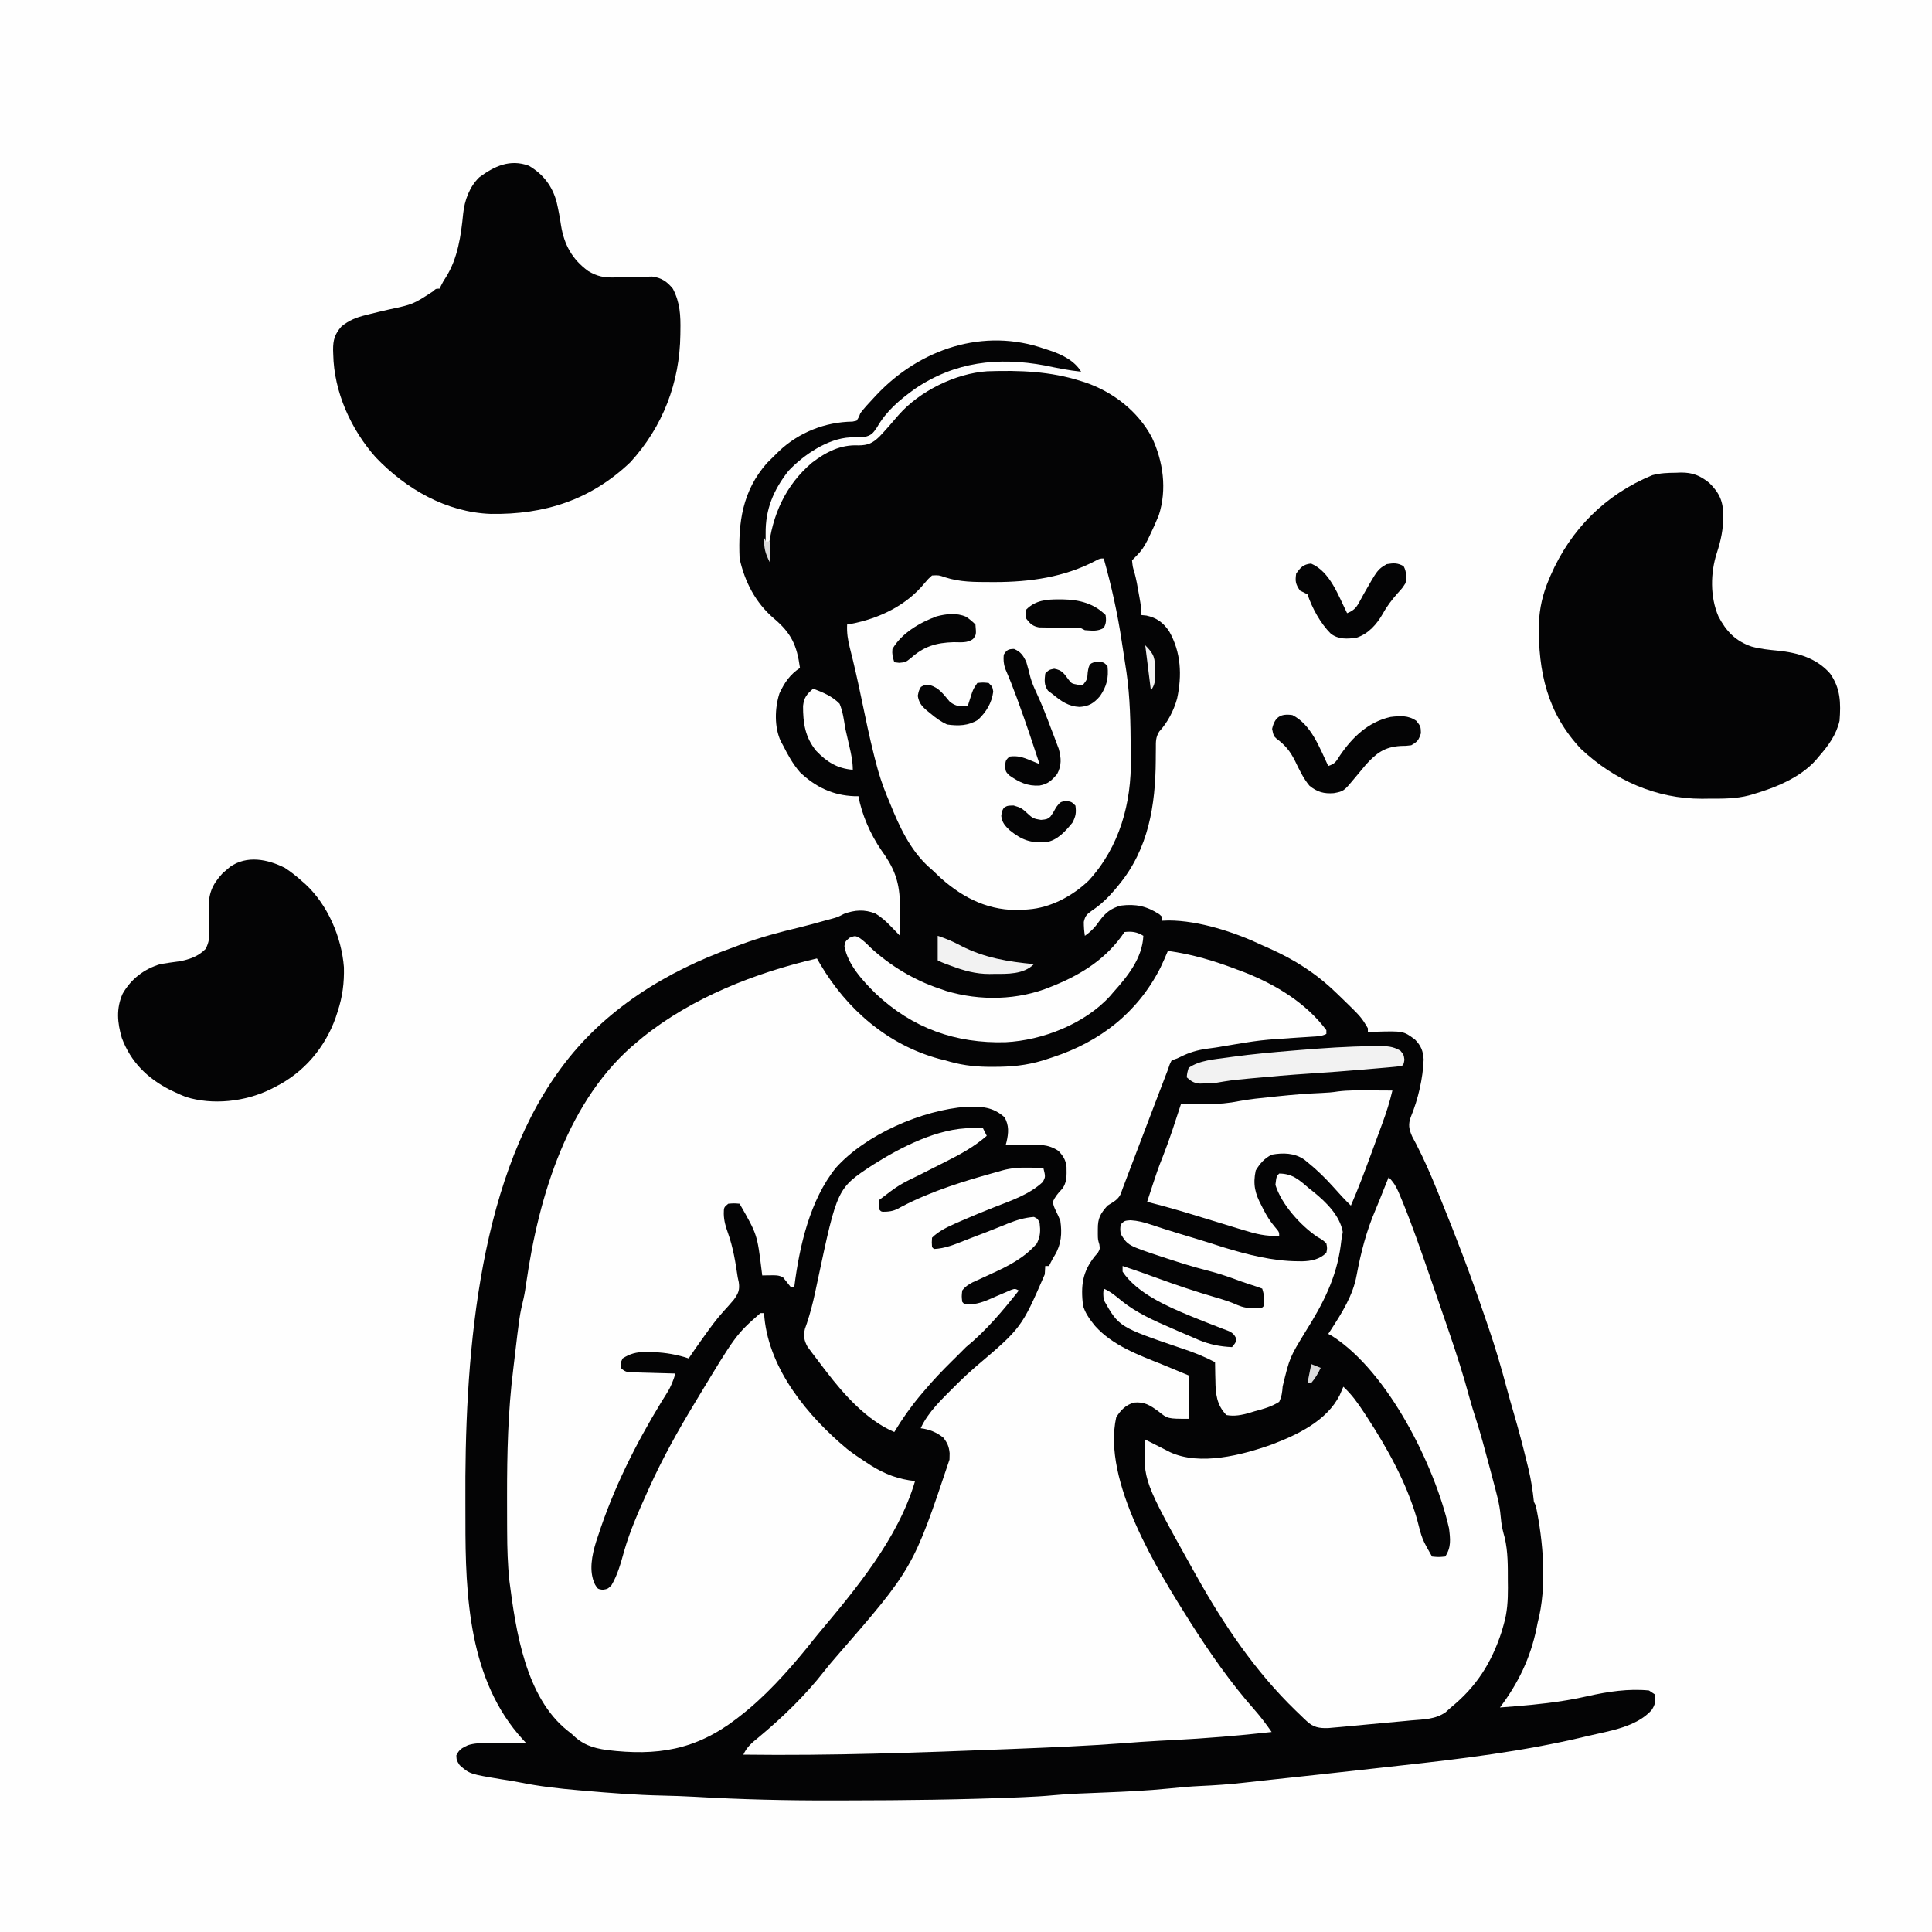
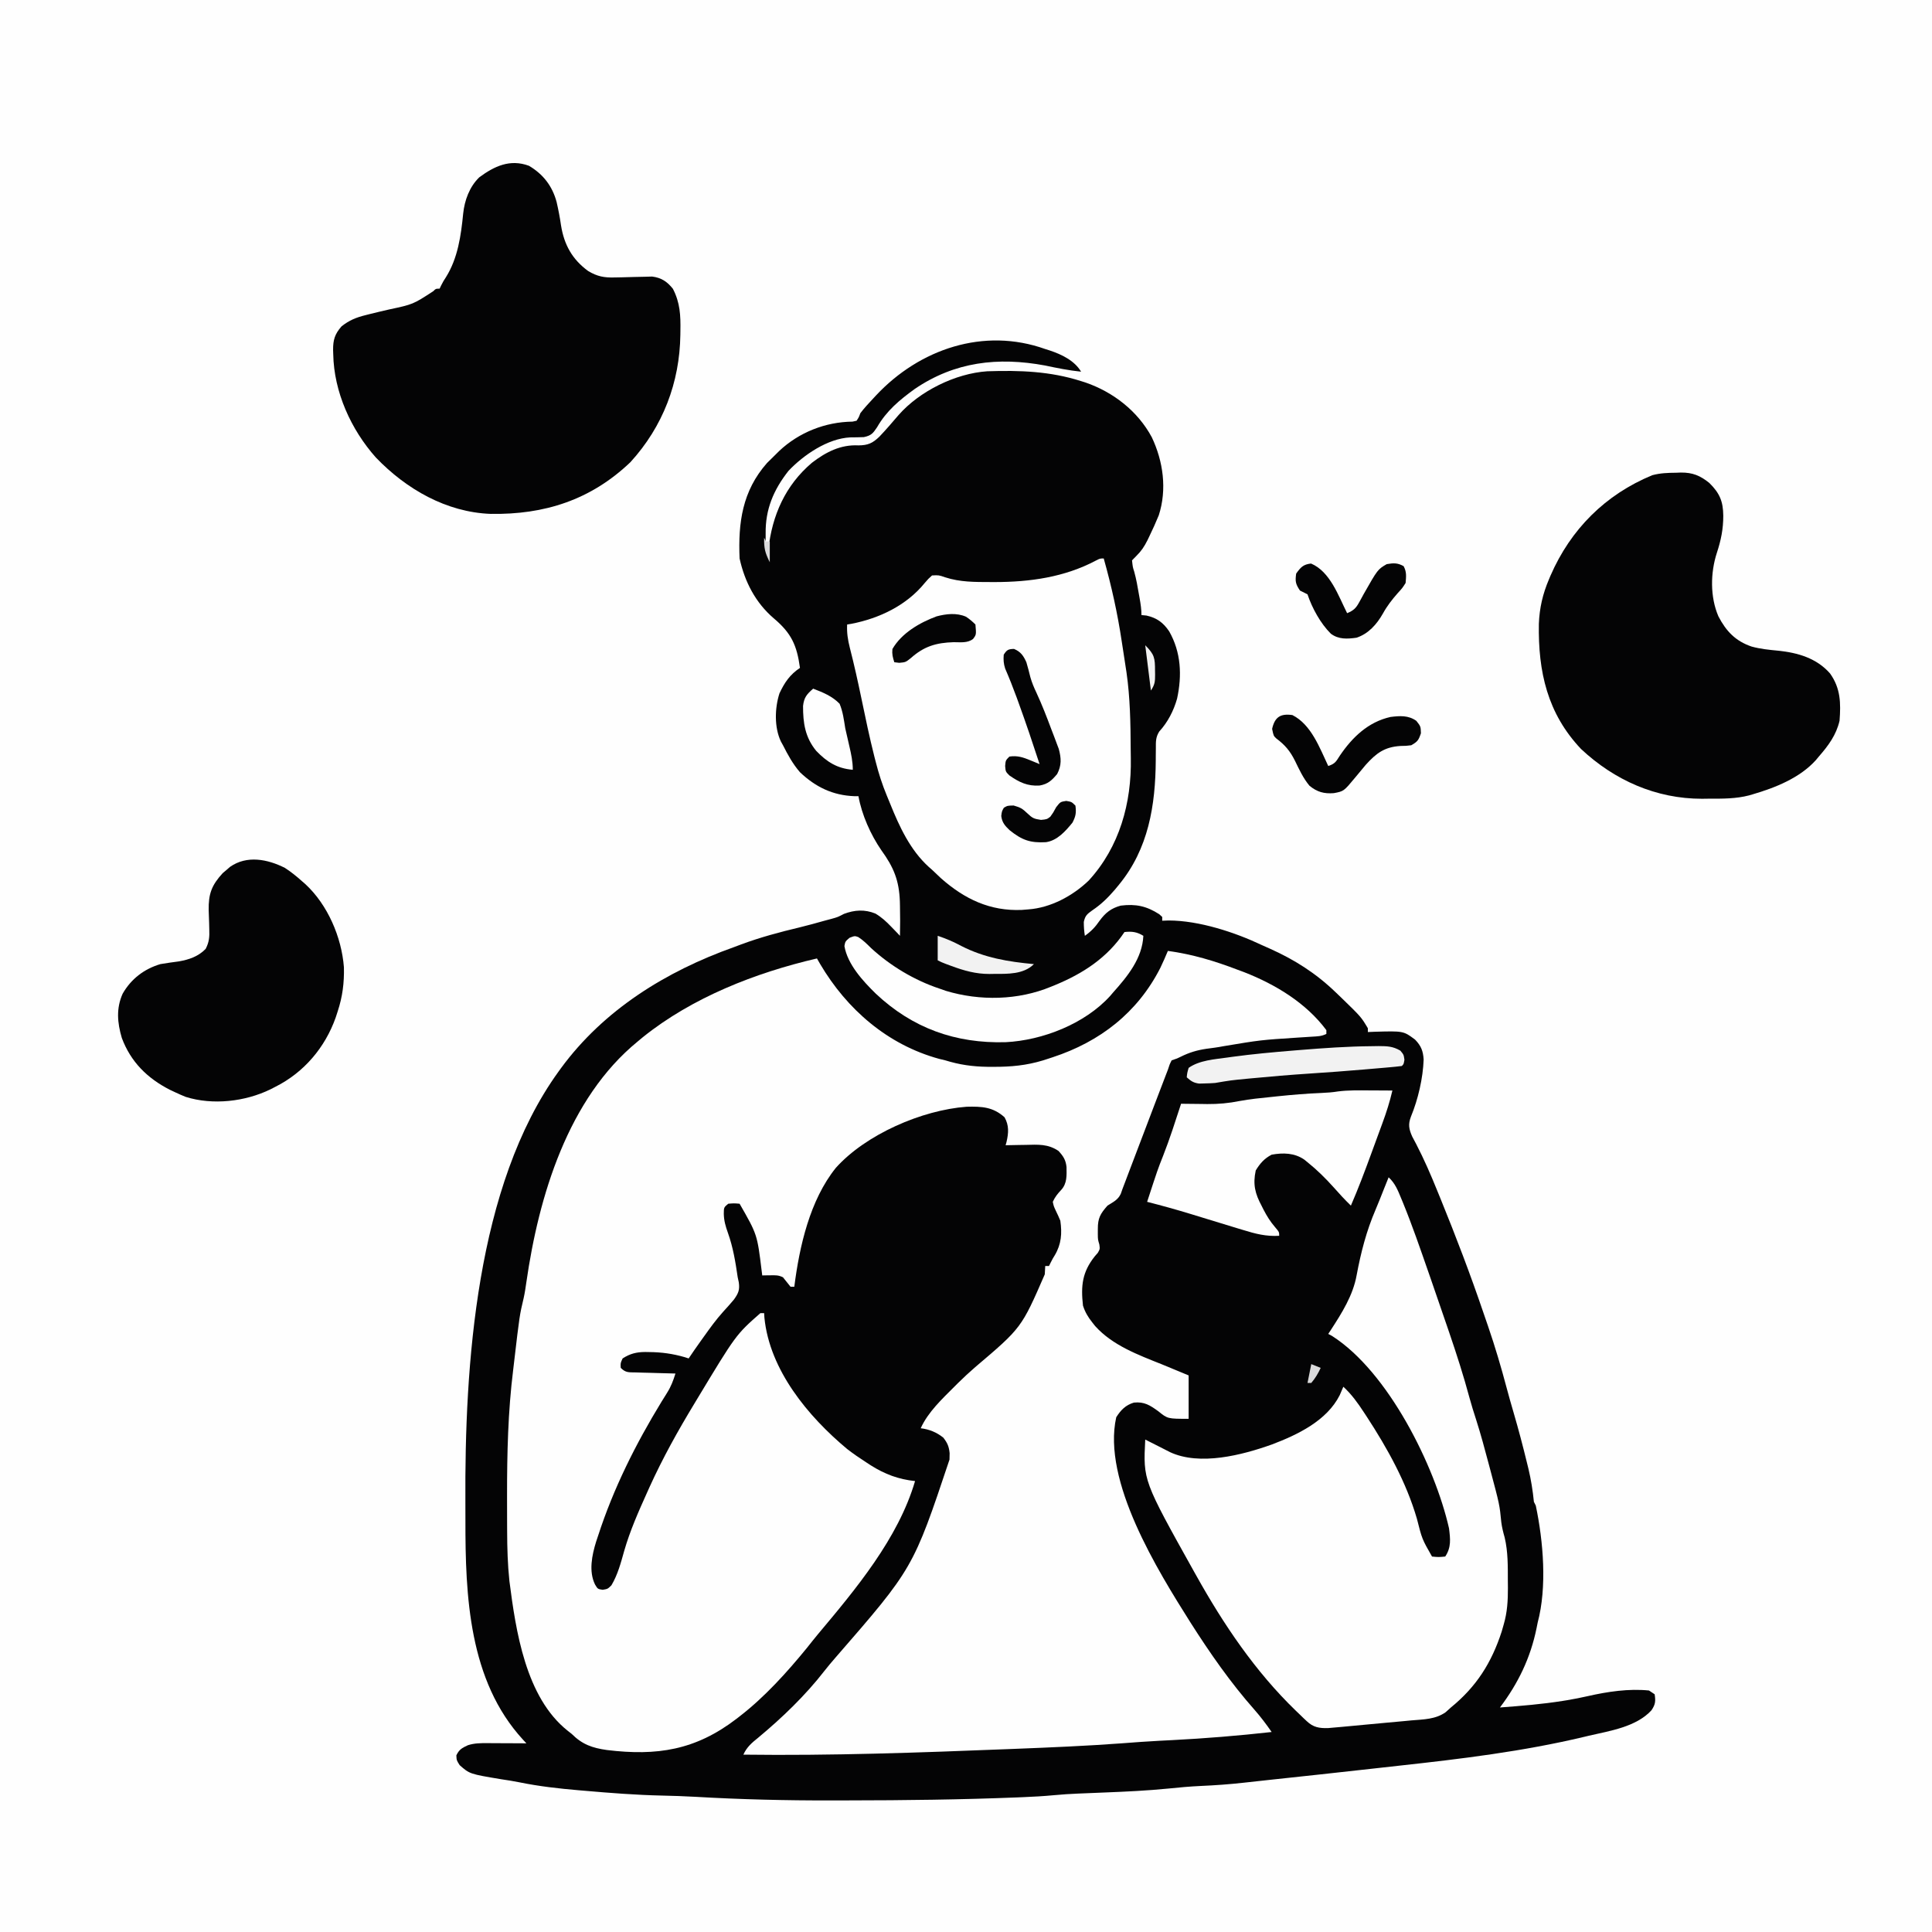
<svg xmlns="http://www.w3.org/2000/svg" version="1.1" width="1024" height="1024">
  <rect width="100%" height="100%" fill="#808080" stroke="none" />
  <path d="M0 0 C337.92 0 675.84 0 1024 0 C1024 337.92 1024 675.84 1024 1024 C686.08 1024 348.16 1024 0 1024 C0 686.08 0 348.16 0 0 Z " fill="#FEFEFE" transform="translate(0,0)" />
  <path d="M0 0 C1.189 0.375 1.189 0.375 2.402 0.758 C8.695 2.859 15.514 6.117 19 12 C12.527 11.339 6.242 10.068 -0.121 8.719 C-25.06 4.098 -47.971 6.723 -69.184 21.168 C-77.245 27.015 -84.155 32.756 -89.125 41.438 C-91.317 44.723 -92.219 45.83 -96.129 46.68 C-98.543 46.77 -100.959 46.817 -103.375 46.824 C-115.295 47.402 -128.05 56.083 -136.082 64.562 C-144.007 74.635 -148.375 84.948 -148.188 97.812 C-148.187 98.67 -148.186 99.528 -148.186 100.412 C-148.294 104.857 -148.294 104.857 -147 109 C-146.87 107.602 -146.87 107.602 -146.738 106.176 C-144.751 88.143 -137.774 72.247 -123.663 60.277 C-116.249 54.585 -108.447 50.578 -99 51.062 C-93.921 51.028 -91.5 49.886 -87.922 46.461 C-84.395 42.759 -81.071 38.885 -77.752 34.996 C-66.618 22.314 -47.585 12.894 -30.69 11.782 C-13.54 11.221 2.6 11.746 19 17 C20.129 17.356 20.129 17.356 21.281 17.719 C36.053 22.804 49.015 32.874 56.469 46.73 C62.544 59.535 64.609 74.373 60.18 88.105 C58.622 91.928 56.925 95.661 55.125 99.375 C54.798 100.054 54.47 100.733 54.133 101.432 C52.416 104.808 50.958 107.041 48.211 109.742 C47.481 110.487 46.752 111.232 46 112 C46.375 115.542 46.375 115.542 47.18 118.055 C48.266 121.954 48.937 125.889 49.625 129.875 C49.76 130.625 49.894 131.375 50.033 132.147 C50.561 135.139 51 137.956 51 141 C51.866 141.082 52.733 141.165 53.625 141.25 C59.136 142.475 62.561 144.991 65.688 149.625 C72 160.723 72.551 172.935 69.875 185.312 C68.057 191.727 64.956 197.773 60.429 202.715 C58.487 205.821 58.631 208.074 58.629 211.723 C58.615 213.07 58.601 214.418 58.586 215.765 C58.583 216.467 58.58 217.169 58.577 217.892 C58.418 241.855 54.748 264.908 39 284 C37.95 285.274 37.95 285.274 36.879 286.574 C33.179 290.864 29.648 294.343 24.938 297.5 C22.181 299.495 21.151 300.287 20.438 303.652 C20.438 306.167 20.596 308.52 21 311 C24.308 308.665 26.557 306.312 28.812 303 C31.918 298.775 34.905 296.392 40 295 C48.014 293.995 53.67 295.224 60.438 299.562 C61.211 300.274 61.211 300.274 62 301 C62 301.66 62 302.32 62 303 C63.671 302.938 63.671 302.938 65.375 302.875 C81.531 302.894 100.573 309.131 115 316 C116.356 316.605 117.713 317.208 119.07 317.809 C132.291 323.738 143.523 330.898 154 341 C154.942 341.902 155.885 342.805 156.855 343.734 C167.444 354.014 167.444 354.014 171 360 C171 360.66 171 361.32 171 362 C172.134 361.954 173.269 361.907 174.438 361.859 C189.842 361.412 189.842 361.412 196 366 C199.218 369.299 200.285 372.06 200.562 376.562 C200.221 386.451 197.614 397.668 193.836 406.82 C192.267 410.91 192.738 413.407 194.51 417.419 C195.19 418.717 195.879 420.011 196.574 421.301 C200.791 429.426 204.376 437.709 207.812 446.188 C208.417 447.667 209.021 449.146 209.625 450.625 C217.68 470.413 225.309 490.377 232.185 510.606 C233.038 513.113 233.904 515.615 234.77 518.117 C238.44 528.827 241.632 539.601 244.535 550.543 C245.71 554.964 246.963 559.356 248.249 563.745 C250.819 572.53 253.151 581.356 255.312 590.25 C255.567 591.286 255.822 592.321 256.084 593.388 C257.488 599.27 258.39 604.987 259 611 C259.33 611.66 259.66 612.32 260 613 C264 631.971 266.022 656.176 261 675 C260.805 675.975 260.611 676.949 260.41 677.953 C257.195 693.708 250.672 707.219 241 720 C252.169 719.161 263.309 718.27 274.375 716.5 C275.115 716.382 275.856 716.263 276.618 716.141 C280.302 715.526 283.944 714.805 287.586 713.977 C298.049 711.605 309.268 709.908 320 711 C320.99 711.66 321.98 712.32 323 713 C323.573 716.684 323.404 718.407 321.289 721.512 C313.156 730.352 299.238 732.39 288 735 C286.75 735.299 286.75 735.299 285.476 735.604 C253.199 743.293 220.299 747.272 187.367 750.873 C182.572 751.399 177.778 751.938 172.984 752.475 C154.854 754.501 136.719 756.477 118.578 758.403 C114.104 758.879 109.632 759.372 105.161 759.877 C97.577 760.723 90.021 761.264 82.398 761.598 C76.677 761.865 71.008 762.37 65.312 762.965 C54.014 764.09 42.718 764.616 31.375 765.062 C28.491 765.179 25.606 765.298 22.722 765.419 C20.954 765.494 19.185 765.565 17.416 765.633 C13.112 765.811 8.838 766.088 4.549 766.496 C-0.879 767.01 -6.299 767.312 -11.746 767.535 C-13.311 767.6 -13.311 767.6 -14.908 767.666 C-44.668 768.85 -74.41 769.22 -104.193 769.246 C-107.137 769.25 -110.08 769.257 -113.024 769.265 C-137.293 769.325 -161.434 768.744 -185.663 767.336 C-191.458 767.008 -197.248 766.818 -203.052 766.693 C-216.855 766.394 -230.563 765.321 -244.312 764.125 C-245.273 764.044 -246.233 763.962 -247.222 763.879 C-257.824 762.972 -268.228 761.801 -278.658 759.673 C-281.827 759.035 -284.989 758.525 -288.188 758.062 C-305.052 755.252 -305.052 755.252 -310.375 750.562 C-312 748 -312 748 -312.125 745.375 C-310.642 742.244 -309.11 741.446 -306 740 C-302.544 738.886 -299.32 738.885 -295.703 738.902 C-294.498 738.906 -293.293 738.909 -292.051 738.912 C-290.797 738.92 -289.542 738.929 -288.25 738.938 C-286.345 738.944 -286.345 738.944 -284.402 738.951 C-281.268 738.963 -278.134 738.979 -275 739 C-275.602 738.354 -276.204 737.707 -276.824 737.041 C-305.506 705.793 -307.38 660.939 -307.316 620.728 C-307.311 617.604 -307.318 614.482 -307.336 611.358 C-307.759 538.799 -301.703 443.49 -258 383 C-257.587 382.427 -257.173 381.855 -256.748 381.265 C-234.003 350.214 -200.94 329.783 -165 317 C-163.712 316.517 -162.424 316.032 -161.137 315.547 C-150.981 311.774 -140.712 309.035 -130.179 306.527 C-125.757 305.457 -121.38 304.23 -117 303 C-115.762 302.67 -114.525 302.34 -113.25 302 C-109.921 301.069 -109.921 301.069 -106.688 299.375 C-101 297.254 -95.709 296.907 -90.027 299.199 C-86.689 301.185 -84.313 303.391 -81.625 306.188 C-80.751 307.089 -79.877 307.99 -78.977 308.918 C-78.324 309.605 -77.672 310.292 -77 311 C-76.871 305.662 -76.873 300.338 -77 295 C-77.017 294.274 -77.034 293.548 -77.051 292.799 C-77.455 281.587 -80.353 274.627 -86.882 265.625 C-92.534 257.41 -97.247 246.841 -99 237 C-99.727 236.997 -100.454 236.995 -101.203 236.992 C-112.607 236.554 -121.694 232.171 -129.965 224.336 C-133.752 219.989 -136.415 215.128 -139 210 C-139.362 209.345 -139.724 208.69 -140.098 208.016 C-143.678 200.488 -143.378 190.277 -140.863 182.473 C-138.15 176.711 -135.312 172.541 -130 169 C-131.645 156.967 -134.556 150.573 -143.938 142.688 C-153.57 134.418 -159.297 123.326 -162 111 C-162.812 91.945 -160.542 75.266 -147.5 60.438 C-146.024 58.934 -144.526 57.453 -143 56 C-142.353 55.357 -141.706 54.714 -141.039 54.051 C-130.515 44.15 -116.553 38.638 -102.145 38.469 C-101.437 38.314 -100.729 38.159 -100 38 C-98.805 36.183 -98.805 36.183 -98 34 C-95.852 31.17 -93.419 28.6 -91 26 C-90.563 25.529 -90.127 25.059 -89.677 24.574 C-66.639 -0.026 -32.576 -11.637 0 0 Z " fill="#040405" transform="translate(554,185)" />
  <path d="M0 0 C12.99 1.767 24.772 5.326 37 10 C38.112 10.413 39.225 10.825 40.371 11.25 C56.962 17.733 73.221 27.525 84 42 C84 42.66 84 43.32 84 44 C81.378 45.311 79.208 45.282 76.277 45.465 C75.107 45.542 73.936 45.618 72.73 45.697 C71.478 45.777 70.227 45.856 68.938 45.938 C49.072 47.232 49.072 47.232 29.457 50.508 C26.465 51.107 23.463 51.477 20.438 51.875 C15.445 52.612 11.311 53.844 6.805 56.098 C5 57 5 57 2 58 C0.887 60.214 0.887 60.214 0 63 C-0.617 64.598 -0.617 64.598 -1.246 66.229 C-1.71 67.442 -2.174 68.656 -2.652 69.906 C-2.908 70.576 -3.165 71.245 -3.429 71.935 C-4.265 74.123 -5.101 76.312 -5.938 78.5 C-6.223 79.247 -6.509 79.995 -6.803 80.765 C-11.414 92.826 -16.004 104.895 -20.572 116.973 C-20.996 118.092 -21.419 119.21 -21.855 120.363 C-22.407 121.822 -22.407 121.822 -22.969 123.31 C-23.31 124.198 -23.65 125.085 -24 126 C-24.315 126.9 -24.63 127.8 -24.954 128.727 C-26.468 132.017 -28.991 133.075 -32 135 C-35.793 139.306 -37.14 141.612 -37.125 147.312 C-37.129 148.73 -37.129 148.73 -37.133 150.176 C-37.097 152.993 -37.097 152.993 -36.32 155.613 C-36 158 -36 158 -37.109 159.992 C-37.651 160.614 -38.192 161.235 -38.75 161.875 C-45.367 170.2 -46.188 177.384 -45 188 C-43.868 191.513 -42.297 194.127 -40 197 C-39.527 197.599 -39.054 198.199 -38.566 198.816 C-29.343 209.098 -15.731 214.102 -3.224 219.107 C-0.073 220.372 3.057 221.686 6.188 223 C8.57 223.99 8.57 223.99 11 225 C11 232.59 11 240.18 11 248 C-0.125 248 -0.125 248 -5.062 244 C-9.489 240.801 -12.492 238.844 -18.027 239.406 C-22.386 240.718 -24.955 243.338 -27.375 247.188 C-34.893 281.017 -5.449 328.334 12 356 C22.295 372.168 33.198 387.848 45.905 402.222 C49.215 405.981 52.141 409.885 55 414 C37.423 415.962 19.894 417.397 2.233 418.3 C0.705 418.378 -0.823 418.457 -2.352 418.535 C-3.097 418.573 -3.842 418.611 -4.61 418.651 C-11.248 418.998 -17.872 419.488 -24.5 420 C-43.284 421.39 -62.093 422.176 -80.911 422.918 C-82.359 422.975 -83.807 423.032 -85.255 423.089 C-131.845 424.938 -178.366 426.605 -225 426 C-223.164 421.947 -220.534 419.744 -217.125 417 C-204.418 406.43 -192.122 394.606 -181.973 381.531 C-180.131 379.168 -178.205 376.9 -176.24 374.639 C-135.019 327.242 -135.019 327.242 -115.75 269.625 C-115.724 268.504 -115.698 267.382 -115.672 266.227 C-116.037 262.636 -116.827 260.853 -119 258 C-122.532 255.154 -126.497 253.546 -131 253 C-127.098 244.359 -119.56 237.382 -112.938 230.75 C-112.373 230.184 -111.808 229.619 -111.226 229.036 C-108.263 226.112 -105.234 223.305 -102.086 220.582 C-77.594 199.802 -77.594 199.802 -65.25 171.438 C-65.151 169.959 -65.062 168.48 -65 167 C-64.34 167 -63.68 167 -63 167 C-62.714 166.412 -62.428 165.824 -62.133 165.219 C-61 163 -61 163 -59.93 161.281 C-56.446 155.398 -56.045 149.717 -57 143 C-57.732 141.224 -58.522 139.471 -59.375 137.75 C-60.504 135.324 -60.504 135.324 -61 133 C-59.845 130.441 -58.471 128.73 -56.551 126.691 C-53.351 123.201 -53.664 118.989 -53.723 114.508 C-54.138 110.753 -55.456 108.745 -58 106 C-63.57 102.233 -68.913 102.65 -75.375 102.812 C-76.397 102.826 -77.419 102.84 -78.473 102.854 C-80.982 102.889 -83.491 102.938 -86 103 C-85.762 102.132 -85.762 102.132 -85.52 101.246 C-84.398 96.398 -84.156 92.519 -86.562 88.188 C-92.735 82.648 -98.634 82.399 -106.727 82.598 C-130.337 84.354 -160.107 97.247 -176 115 C-189.752 132.117 -195.285 156.57 -198 178 C-198.66 178 -199.32 178 -200 178 C-201.354 176.35 -202.687 174.683 -204 173 C-206.405 171.797 -207.95 171.899 -210.625 171.938 C-211.442 171.947 -212.26 171.956 -213.102 171.965 C-213.728 171.976 -214.355 171.988 -215 172 C-215.11 171.117 -215.219 170.234 -215.332 169.324 C-217.658 150.302 -217.658 150.302 -227 134 C-229.958 133.75 -229.958 133.75 -233 134 C-235.348 135.932 -235.348 135.932 -235.375 139.375 C-235.29 143.038 -234.422 145.999 -233.188 149.438 C-230.437 157.152 -229.178 164.925 -228 173 C-227.812 173.868 -227.624 174.735 -227.43 175.629 C-226.852 179.647 -227.619 181.469 -230.004 184.793 C-231.838 187.001 -233.76 189.119 -235.695 191.238 C-239.5 195.45 -242.773 200.006 -246.062 204.625 C-246.902 205.799 -246.902 205.799 -247.759 206.996 C-249.88 209.973 -251.972 212.958 -254 216 C-254.669 215.783 -255.338 215.567 -256.027 215.344 C-262.36 213.508 -268.313 212.676 -274.875 212.625 C-275.588 212.611 -276.301 212.598 -277.035 212.584 C-281.737 212.624 -285.037 213.461 -289 216 C-290.148 218.483 -290.148 218.483 -290 221 C-287.283 223.717 -285.698 223.308 -281.898 223.414 C-280.081 223.472 -280.081 223.472 -278.227 223.531 C-276.956 223.562 -275.685 223.593 -274.375 223.625 C-272.457 223.683 -272.457 223.683 -270.5 223.742 C-267.333 223.837 -264.167 223.922 -261 224 C-262.14 227.675 -263.347 230.897 -265.398 234.152 C-265.872 234.917 -266.345 235.681 -266.833 236.469 C-267.342 237.283 -267.851 238.098 -268.375 238.938 C-282.069 261.344 -293.903 284.983 -302 310 C-302.34 311.016 -302.681 312.032 -303.031 313.078 C-305.249 320.265 -307.045 328.804 -303.629 335.812 C-302.19 338.223 -302.19 338.223 -299.562 338.625 C-296.897 338.178 -296.897 338.178 -294.938 336.25 C-291.579 330.616 -289.942 324.353 -288.176 318.066 C-285.082 307.303 -280.595 297.191 -276 287 C-275.583 286.073 -275.167 285.147 -274.737 284.192 C-267.786 268.872 -259.718 254.379 -251 240 C-250.537 239.23 -250.074 238.461 -249.597 237.668 C-228.944 203.422 -228.944 203.422 -216 192 C-215.34 192 -214.68 192 -214 192 C-213.948 192.802 -213.897 193.604 -213.844 194.43 C-211.075 222.176 -190.734 246.703 -170 264 C-166.76 266.497 -163.444 268.794 -160 271 C-159.166 271.545 -158.332 272.091 -157.473 272.652 C-149.982 277.373 -142.798 280.064 -134 281 C-142.909 311.396 -165.456 338.316 -185.496 362.191 C-187.496 364.596 -189.431 367.05 -191.375 369.5 C-201.867 382.354 -213.716 395.461 -226.875 405.625 C-227.781 406.328 -227.781 406.328 -228.704 407.045 C-250.358 423.624 -270.757 426.776 -297.316 423.55 C-305.089 422.446 -310.352 420.625 -316 415 C-316.695 414.452 -317.39 413.904 -318.105 413.34 C-340.444 395.611 -345.611 360.319 -349 334 C-349.926 325.275 -350.172 316.609 -350.203 307.84 C-350.21 306.495 -350.217 305.15 -350.224 303.805 C-350.244 299.516 -350.248 295.227 -350.25 290.938 C-350.251 290.208 -350.251 289.478 -350.252 288.726 C-350.265 266.337 -349.769 244.244 -347 222 C-346.831 220.577 -346.664 219.154 -346.498 217.73 C-343.61 193.136 -343.61 193.136 -341.458 184.053 C-340.832 181.245 -340.422 178.421 -340.013 175.574 C-333.47 130.106 -317.999 78.221 -281 48 C-280.099 47.25 -279.198 46.5 -278.27 45.727 C-252.064 24.669 -218.524 11.546 -186 4 C-185.429 4.993 -184.858 5.985 -184.27 7.008 C-170.125 30.963 -148.596 49.695 -121.348 57.184 C-120.243 57.453 -119.138 57.722 -118 58 C-117.148 58.246 -116.296 58.493 -115.418 58.747 C-107.771 60.868 -100.669 61.509 -92.75 61.438 C-91.566 61.43 -90.381 61.422 -89.161 61.415 C-79.821 61.24 -71.827 60.066 -63 57 C-62.345 56.786 -61.691 56.571 -61.016 56.351 C-35.968 48.127 -16.075 32.705 -4 9 C-2.576 6.024 -1.262 3.05 0 0 Z " fill="#FEFEFE" transform="translate(619,504)" />
  <path d="M0 0 C3.383 3.114 4.842 6.75 6.562 10.938 C6.906 11.765 7.25 12.593 7.604 13.446 C12.51 25.465 16.735 37.743 21 50 C21.426 51.222 21.852 52.443 22.291 53.702 C25.224 62.125 28.122 70.559 31 79 C31.374 80.094 31.749 81.189 32.134 82.316 C36.042 93.764 39.728 105.208 42.867 116.891 C43.903 120.716 45.091 124.48 46.312 128.25 C48.879 136.236 51.028 144.335 53.188 152.438 C53.362 153.09 53.536 153.742 53.716 154.414 C58.814 173.521 58.814 173.521 59.719 182.809 C60.074 185.578 60.737 188.201 61.5 190.883 C63.3 198.503 63.183 206.079 63.188 213.875 C63.2 215.103 63.212 216.332 63.225 217.598 C63.235 224.355 62.906 230.507 61 237 C60.466 238.868 60.466 238.868 59.922 240.773 C54.533 257.336 46.568 269.935 33 281 C31.615 282.247 31.615 282.247 30.202 283.519 C24.821 287.315 18.53 287.296 12.148 287.836 C10.803 287.964 9.457 288.094 8.111 288.225 C5.304 288.495 2.495 288.751 -0.315 288.996 C-3.91 289.309 -7.501 289.647 -11.092 289.994 C-13.866 290.262 -16.64 290.521 -19.415 290.776 C-21.381 290.958 -23.347 291.142 -25.313 291.327 C-26.511 291.431 -27.709 291.535 -28.944 291.642 C-29.995 291.736 -31.047 291.83 -32.13 291.926 C-36.814 292.047 -39.958 291.511 -43.383 288.262 C-43.987 287.695 -44.591 287.129 -45.214 286.545 C-46.16 285.626 -46.16 285.626 -47.125 284.688 C-48.119 283.737 -48.119 283.737 -49.132 282.767 C-70.647 261.993 -87.465 237.046 -102 211 C-102.407 210.277 -102.813 209.554 -103.232 208.809 C-130.111 160.661 -130.111 160.661 -129 139 C-126.701 140.144 -124.41 141.302 -122.125 142.473 C-121.094 142.997 -120.062 143.522 -119 144.062 C-117.453 144.853 -117.453 144.853 -115.875 145.66 C-100.018 153.05 -77.582 147.211 -61.93 141.622 C-48.252 136.45 -32.79 129.052 -25.938 115.5 C-25.271 114.009 -24.617 112.512 -24 111 C-19.627 115.037 -16.44 119.47 -13.188 124.438 C-12.66 125.24 -12.132 126.042 -11.588 126.868 C-0.649 143.634 9.401 161.69 15 181 C17.722 191.754 17.722 191.754 23 201 C26.458 201.333 26.458 201.333 30 201 C33.252 196.122 32.722 191.711 32 186 C24.493 152.928 -0.136 103.217 -29.828 84.188 C-30.545 83.796 -31.262 83.404 -32 83 C-31.553 82.322 -31.105 81.644 -30.645 80.945 C-24.814 71.969 -18.865 62.577 -16.957 51.895 C-14.669 39.708 -11.792 28.482 -6.891 17.09 C-5.38 13.546 -3.98 9.957 -2.562 6.375 C-1.711 4.249 -0.855 2.124 0 0 Z " fill="#FEFEFE" transform="translate(736,624)" />
  <path d="M0 0 C7.527 4.44 12.383 10.735 14.645 19.129 C15.601 23.258 16.397 27.406 17 31.602 C18.642 41.858 22.969 49.643 31.398 55.789 C36.222 58.666 39.858 59.353 45.484 59.184 C46.795 59.159 48.105 59.135 49.455 59.109 C51.52 59.06 53.585 59.004 55.649 58.937 C57.656 58.876 59.664 58.842 61.672 58.809 C62.865 58.775 64.059 58.741 65.289 58.707 C70.184 59.323 73.235 61.367 76.302 65.202 C80.119 72.584 80.42 79.289 80.27 87.504 C80.262 88.162 80.255 88.821 80.248 89.499 C79.929 114.837 71.001 138.261 53.738 157.133 C32.751 177.141 8.183 184.959 -20.305 184.5 C-43.82 183.62 -65.059 171.364 -81.117 154.641 C-94.334 139.809 -103.356 119.839 -103.73 99.941 C-103.756 99.169 -103.783 98.396 -103.809 97.6 C-103.826 92.308 -102.95 89.254 -99.355 85.129 C-95.257 81.86 -91.543 80.37 -86.48 79.129 C-85.515 78.884 -85.515 78.884 -84.531 78.635 C-81.088 77.767 -77.632 76.96 -74.172 76.164 C-61.427 73.441 -61.427 73.441 -50.719 66.477 C-49.355 65.129 -49.355 65.129 -47.355 65.129 C-47.085 64.562 -46.814 63.995 -46.535 63.41 C-45.355 61.129 -45.355 61.129 -43.988 59.035 C-37.687 48.98 -36.004 36.996 -34.863 25.34 C-34.123 18.265 -31.518 11.152 -26.355 6.129 C-18.378 0.211 -10.043 -3.714 0 0 Z " fill="#040405" transform="translate(280.355,87.871)" />
  <path d="M0 0 C4.108 14.59 7.33 29.104 9.566 44.095 C9.989 46.926 10.431 49.754 10.875 52.582 C11.147 54.367 11.418 56.152 11.688 57.938 C11.807 58.704 11.926 59.471 12.05 60.26 C14.004 73.763 14.226 87.533 14.295 101.157 C14.307 102.719 14.327 104.281 14.357 105.843 C14.8 129.566 8.393 152.865 -7.938 170.688 C-16.418 178.84 -28.121 185.162 -40 186 C-41.127 186.092 -42.253 186.183 -43.414 186.277 C-60.229 186.991 -73.769 180.536 -86.25 169.5 C-87.839 168.006 -89.423 166.507 -91 165 C-91.615 164.46 -92.23 163.92 -92.863 163.363 C-102.593 154.484 -108.328 142.078 -113.17 130.06 C-113.765 128.584 -114.372 127.113 -114.989 125.645 C-117.395 119.831 -119.26 114.032 -120.812 107.938 C-121.062 106.972 -121.311 106.007 -121.568 105.012 C-124.154 94.773 -126.306 84.443 -128.449 74.104 C-130.312 65.129 -132.299 56.196 -134.578 47.316 C-135.631 43.104 -136.231 39.384 -136 35 C-135.247 34.876 -134.494 34.752 -133.719 34.625 C-118.923 31.752 -104.54 24.87 -94.938 13.062 C-92.938 10.734 -92.938 10.734 -91 9 C-87.438 8.812 -87.438 8.812 -84 10 C-76.115 12.555 -68.381 12.484 -60.188 12.5 C-59.39 12.503 -58.593 12.505 -57.771 12.508 C-39.138 12.495 -20.812 9.944 -4.125 1.102 C-2 0 -2 0 0 0 Z " fill="#FEFEFE" transform="translate(585,296)" />
  <path d="M0 0 C0.812 -0.033 1.624 -0.066 2.461 -0.1 C8.717 -0.155 12.778 1.492 17.625 5.438 C23.091 10.853 24.925 15.138 25 22.812 C25.006 29.841 23.793 35.752 21.598 42.449 C18.156 53.022 17.977 65.866 22.43 76.141 C26.522 84.003 31.465 89.212 40 92.125 C44.634 93.404 49.234 93.851 54 94.312 C64.419 95.365 74.518 98.258 81.625 106.438 C87.188 114.287 87.337 122.052 86.625 131.438 C84.891 138.992 80.659 144.693 75.625 150.438 C74.875 151.346 74.875 151.346 74.109 152.273 C65.63 161.738 52.557 166.951 40.625 170.438 C39.991 170.624 39.357 170.81 38.704 171.002 C31.669 172.832 24.669 172.769 17.438 172.75 C16.212 172.766 14.987 172.782 13.725 172.799 C-10.624 172.812 -32.663 163.011 -50.375 146.438 C-68.257 127.563 -73.167 105.417 -72.75 80.102 C-72.415 71.626 -70.686 64.218 -67.375 56.438 C-66.989 55.521 -66.989 55.521 -66.596 54.586 C-55.904 29.954 -37.433 11.509 -12.602 1.297 C-8.357 0.166 -4.376 0.031 0 0 Z " fill="#040405" transform="translate(888.375,250.562)" />
-   <path d="M0 0 C1.616 0.014 1.616 0.014 3.266 0.027 C4.085 0.039 4.905 0.051 5.75 0.062 C6.74 2.043 6.74 2.043 7.75 4.062 C1.018 9.939 -6.384 13.965 -14.325 17.916 C-17.786 19.641 -21.231 21.398 -24.676 23.156 C-25.343 23.496 -26.009 23.836 -26.696 24.186 C-38.737 30.035 -38.737 30.035 -49.25 38.062 C-49.5 40.604 -49.5 40.604 -49.25 43.062 C-48.159 44.37 -48.159 44.37 -45.492 44.277 C-41.998 44.046 -40.38 43.352 -37.375 41.625 C-21.376 33.229 -3.623 27.843 13.75 23.062 C14.422 22.865 15.094 22.668 15.787 22.465 C20.683 21.103 25.184 20.816 30.25 20.938 C30.977 20.947 31.704 20.956 32.453 20.965 C34.219 20.988 35.984 21.024 37.75 21.062 C38.906 25.758 38.906 25.758 37.5 28.5 C30.261 35.245 20.674 38.395 11.601 41.951 C5.639 44.291 -0.264 46.73 -6.125 49.312 C-7.221 49.788 -7.221 49.788 -8.338 50.273 C-12.901 52.302 -17.67 54.483 -21.25 58.062 C-21.417 60.562 -21.417 60.562 -21.25 63.062 C-20.92 63.393 -20.59 63.722 -20.25 64.062 C-14.27 63.791 -9.148 61.622 -3.629 59.414 C-1.228 58.454 1.171 57.525 3.594 56.625 C6.487 55.547 9.359 54.427 12.223 53.273 C12.977 52.972 13.732 52.67 14.51 52.359 C16.051 51.742 17.59 51.12 19.127 50.492 C23.703 48.676 27.827 47.433 32.75 47.062 C34.688 48 34.688 48 35.75 50.062 C36.269 54.588 36.247 57.004 34.312 61.125 C27.54 68.888 19.137 73.114 9.875 77.312 C7.646 78.333 5.419 79.359 3.195 80.391 C2.221 80.833 1.247 81.276 0.243 81.731 C-2.105 82.985 -3.634 83.961 -5.25 86.062 C-5.584 89.146 -5.584 89.146 -5.25 92.062 C-4.138 93.383 -4.138 93.383 -1.332 93.379 C3.885 93.306 8.352 91.052 13.062 89 C14.847 88.231 16.635 87.469 18.426 86.715 C19.209 86.374 19.992 86.034 20.798 85.683 C22.75 85.062 22.75 85.062 24.75 86.062 C16.231 96.798 7.396 107.372 -3.25 116.062 C-4.928 117.718 -6.593 119.386 -8.25 121.062 C-9.052 121.853 -9.854 122.643 -10.68 123.457 C-15.766 128.486 -20.652 133.585 -25.25 139.062 C-25.971 139.906 -26.691 140.749 -27.434 141.617 C-32.616 147.787 -37.098 154.16 -41.25 161.062 C-55.66 154.995 -67.971 141.233 -77.25 129.062 C-77.726 128.446 -78.201 127.829 -78.691 127.194 C-80.223 125.201 -81.739 123.197 -83.25 121.188 C-83.731 120.557 -84.213 119.926 -84.709 119.277 C-85.156 118.672 -85.602 118.068 -86.062 117.445 C-86.461 116.913 -86.859 116.381 -87.27 115.833 C-89.091 112.544 -89.475 110.015 -88.609 106.35 C-88.261 105.361 -87.913 104.371 -87.555 103.352 C-85.843 98.129 -84.465 92.953 -83.32 87.586 C-83.162 86.849 -83.005 86.111 -82.842 85.352 C-82.518 83.828 -82.194 82.304 -81.872 80.779 C-71.493 31.895 -71.493 31.895 -52.875 19.625 C-37.961 10.177 -17.963 -0.195 0 0 Z " fill="#FEFEFE" transform="translate(515.25,597.938)" />
  <path d="M0 0 C3.243 2.093 6.128 4.428 9 7 C9.616 7.535 10.232 8.07 10.867 8.621 C22.7 19.587 30.045 36.71 31.285 52.668 C31.478 60.9 30.561 68.184 28 76 C27.648 77.083 27.296 78.166 26.934 79.281 C21.302 95.19 10.159 108.374 -5 116 C-6.346 116.692 -6.346 116.692 -7.719 117.398 C-21.072 123.888 -38.202 125.88 -52.562 121.375 C-54.398 120.637 -56.212 119.846 -58 119 C-58.953 118.553 -59.905 118.105 -60.887 117.645 C-72.872 111.546 -81.684 102.884 -86.438 90.125 C-88.814 82.065 -89.487 74.501 -86 66.688 C-81.517 58.843 -74.637 53.579 -66 51 C-62.729 50.435 -59.454 49.994 -56.164 49.555 C-50.754 48.606 -45.868 46.927 -42 42.938 C-40.113 39.281 -39.925 36.561 -40.078 32.52 C-40.104 31.437 -40.13 30.355 -40.156 29.24 C-40.218 26.974 -40.296 24.708 -40.391 22.443 C-40.556 13.714 -38.78 9.109 -32.938 2.758 C-31.978 1.95 -31.978 1.95 -31 1.125 C-30.041 0.294 -30.041 0.294 -29.062 -0.555 C-20.145 -6.804 -9.171 -4.626 0 0 Z " fill="#040405" transform="translate(151,460)" />
-   <path d="M0 0 C7.062 0 10.818 3.536 16 8 C16.672 8.527 17.343 9.054 18.035 9.598 C24.748 15.029 32.166 22.224 33.688 30.938 C33.506 32.299 33.27 33.653 33 35 C32.814 36.499 32.814 36.499 32.625 38.027 C30.364 55.328 23.162 69.163 13.953 83.773 C5.572 97.479 5.572 97.479 1.84 112.816 C1.612 115.932 1.349 118.172 0 121 C-4.083 123.595 -8.342 124.797 -13 126 C-13.789 126.242 -14.578 126.485 -15.391 126.734 C-19.657 127.977 -23.621 128.826 -28 128 C-33.169 122.633 -33.766 116.628 -33.812 109.5 C-33.838 108.582 -33.863 107.664 -33.889 106.719 C-33.947 104.479 -33.984 102.241 -34 100 C-39.699 96.997 -45.327 94.757 -51.438 92.75 C-84.919 81.337 -84.919 81.337 -93 67 C-93.312 63.562 -93.312 63.562 -93 61 C-89.28 62.609 -86.539 64.979 -83.438 67.562 C-75.372 73.963 -66.403 77.945 -57 82 C-55.594 82.619 -55.594 82.619 -54.159 83.25 C-51.26 84.52 -48.351 85.764 -45.438 87 C-44.546 87.386 -43.655 87.772 -42.737 88.17 C-36.81 90.617 -31.406 91.725 -25 92 C-22.81 89.321 -22.81 89.321 -23.012 86.979 C-24.536 83.927 -26.672 83.534 -29.809 82.336 C-31.022 81.859 -32.236 81.381 -33.487 80.89 C-34.132 80.643 -34.778 80.396 -35.442 80.141 C-38.786 78.857 -42.105 77.514 -45.422 76.164 C-46.079 75.897 -46.736 75.629 -47.413 75.354 C-59.628 70.325 -75.451 63.324 -83 52 C-83 51.01 -83 50.02 -83 49 C-77.117 50.925 -71.296 52.974 -65.486 55.109 C-54.923 58.983 -44.329 62.561 -33.525 65.704 C-29.633 66.845 -25.877 67.985 -22.188 69.68 C-19.034 70.986 -16.999 71.354 -13.625 71.25 C-12.345 71.227 -12.345 71.227 -11.039 71.203 C-9.007 71.218 -9.007 71.218 -8 70 C-7.854 66.634 -7.928 64.216 -9 61 C-11.035 60.241 -13.081 59.506 -15.16 58.879 C-18.363 57.888 -21.482 56.729 -24.625 55.562 C-29.339 53.868 -34.02 52.418 -38.875 51.188 C-45.777 49.406 -52.541 47.289 -59.312 45.062 C-60.315 44.739 -61.317 44.415 -62.349 44.081 C-80.211 38.131 -80.211 38.131 -84 32 C-84.312 29.375 -84.312 29.375 -84 27 C-82 25 -82 25 -78.812 24.746 C-74.855 25.01 -71.756 25.804 -68 27.062 C-66.598 27.522 -65.196 27.98 -63.793 28.438 C-63.033 28.688 -62.273 28.938 -61.49 29.195 C-55.78 31.041 -50.025 32.743 -44.281 34.478 C-39.335 35.976 -34.412 37.518 -29.5 39.125 C-16.677 43.021 -3.401 46.438 10.062 46.5 C10.781 46.506 11.5 46.512 12.241 46.519 C16.987 46.403 21.522 45.478 25 42 C25.485 39.604 25.485 39.604 25 37 C22.949 35.128 22.949 35.128 20.188 33.562 C11.34 27.535 1.231 16.419 -2 6 C-1.443 1.443 -1.443 1.443 0 0 Z " fill="#FEFEFE" transform="translate(678,622)" />
  <path d="M0 0 C1.161 0.005 2.322 0.009 3.518 0.014 C6.366 0.025 9.214 0.042 12.062 0.062 C10.68 6.015 8.878 11.661 6.762 17.391 C6.284 18.696 6.284 18.696 5.797 20.028 C5.126 21.861 4.453 23.693 3.778 25.524 C2.759 28.289 1.747 31.056 0.736 33.824 C-2.623 42.993 -6.045 52.104 -9.938 61.062 C-13.185 57.92 -16.202 54.644 -19.188 51.25 C-23.477 46.468 -27.932 42.093 -32.938 38.062 C-33.779 37.378 -33.779 37.378 -34.637 36.68 C-39.835 33.08 -45.91 32.976 -51.938 34.062 C-55.821 36.085 -58.131 38.73 -60.375 42.438 C-61.957 49.818 -60.723 54.715 -57.25 61.188 C-56.74 62.203 -56.74 62.203 -56.221 63.238 C-54.479 66.604 -52.642 69.552 -50.168 72.43 C-47.938 75.062 -47.938 75.062 -47.938 77.062 C-54.836 77.462 -60.436 76.037 -67 74 C-68.043 73.686 -69.086 73.373 -70.16 73.05 C-73.423 72.065 -76.68 71.066 -79.938 70.062 C-82.984 69.13 -86.031 68.199 -89.078 67.268 C-91.009 66.678 -92.941 66.086 -94.872 65.494 C-102.514 63.159 -110.193 61.032 -117.938 59.062 C-112.344 41.935 -112.344 41.935 -109.5 34.75 C-105.917 25.663 -102.974 16.343 -99.938 7.062 C-98.979 7.078 -98.979 7.078 -98.001 7.094 C-95.042 7.136 -92.084 7.162 -89.125 7.188 C-87.618 7.213 -87.618 7.213 -86.08 7.238 C-80.121 7.277 -74.638 6.783 -68.802 5.602 C-63.37 4.579 -57.87 4.073 -52.375 3.5 C-51.151 3.37 -49.927 3.24 -48.665 3.106 C-40.961 2.31 -33.271 1.665 -25.531 1.353 C-22.561 1.232 -19.702 1.024 -16.766 0.543 C-11.176 -0.159 -5.627 -0.042 0 0 Z " fill="#FEFEFE" transform="translate(725.938,577.938)" />
  <path d="M0 0 C3.947 -0.429 6.612 -0.085 10 2 C9.459 13.894 1.632 23.488 -6 32 C-6.541 32.636 -7.083 33.271 -7.641 33.926 C-21.073 48.681 -43.45 57.409 -63.012 58.383 C-89.501 59.127 -112.34 50.998 -131.818 32.649 C-138.653 25.958 -146.78 17.147 -148.438 7.438 C-148 5 -148 5 -145.75 3.062 C-143 2 -143 2 -141.117 2.656 C-138.519 4.305 -136.561 6.269 -134.375 8.438 C-124.116 17.914 -111.266 25.612 -98 30 C-96.886 30.389 -95.772 30.779 -94.625 31.18 C-76.661 36.606 -56.364 36.2 -39 29 C-37.928 28.566 -37.928 28.566 -36.834 28.123 C-21.972 21.977 -9.083 13.625 0 0 Z " fill="#FEFEFE" transform="translate(596,494)" />
  <path d="M0 0 C10.01 5.076 14.404 17.304 19 27 C22.686 25.771 23.124 24.647 25.188 21.438 C31.815 11.711 40.168 3.656 52 1 C56.984 0.394 61.442 0.054 65.688 3.062 C68 6 68 6 68.125 9.625 C66.881 13.357 66.318 14.098 63 16 C60.266 16.336 60.266 16.336 57.25 16.375 C48.756 16.932 44.478 20.18 38.875 26.375 C37.003 28.573 35.167 30.796 33.34 33.031 C27.245 40.388 27.245 40.388 21.969 41.383 C16.748 41.794 13.072 40.773 9.031 37.438 C5.724 33.469 3.631 28.881 1.375 24.257 C-1.212 19.077 -3.851 15.905 -8.52 12.41 C-10 11 -10 11 -10.75 7.312 C-9.331 1.047 -6.327 -0.904 0 0 Z " fill="#040405" transform="translate(685,379)" />
  <path d="M0 0 C1.155 -0.018 2.31 -0.037 3.5 -0.055 C8.117 -0.02 10.982 0.019 15.027 2.363 C16.812 4.5 16.812 4.5 17.188 7.188 C16.812 9.5 16.812 9.5 15.812 10.5 C13.647 10.779 11.472 10.994 9.297 11.184 C8.623 11.243 7.949 11.303 7.254 11.365 C5.024 11.56 2.793 11.749 0.562 11.938 C-0.993 12.072 -2.549 12.207 -4.105 12.342 C-13.689 13.164 -23.276 13.874 -32.875 14.5 C-43.332 15.183 -53.758 16.055 -64.188 17.062 C-64.859 17.127 -65.531 17.191 -66.223 17.257 C-74.75 18.074 -74.75 18.074 -83.188 19.5 C-85.039 19.637 -86.894 19.719 -88.75 19.75 C-89.679 19.776 -90.609 19.802 -91.566 19.828 C-94.6 19.448 -95.936 18.513 -98.188 16.5 C-97.953 14.133 -97.953 14.133 -97.188 11.5 C-91.548 7.482 -83.45 6.953 -76.734 6.02 C-75.821 5.891 -74.908 5.763 -73.967 5.631 C-63.24 4.173 -52.476 3.196 -41.688 2.312 C-40.649 2.227 -39.61 2.141 -38.539 2.052 C-25.7 1.006 -12.884 0.104 0 0 Z " fill="#F2F2F2" transform="translate(727.188,554.5)" />
  <path d="M0 0 C10.11 4.246 14.503 17.09 19.125 26.312 C22.396 24.953 23.785 23.753 25.457 20.645 C26.061 19.556 26.061 19.556 26.677 18.445 C27.093 17.679 27.509 16.914 27.938 16.125 C35.333 3.12 35.333 3.12 40.125 0.312 C43.789 -0.298 45.798 -0.415 49.062 1.375 C50.739 4.433 50.425 6.88 50.125 10.312 C48.367 13.051 48.367 13.051 46 15.625 C42.908 19.142 40.318 22.458 38.062 26.562 C34.821 32.24 30.446 37.206 24.125 39.312 C19.21 39.991 14.61 40.284 10.5 37.188 C5.037 31.79 0.534 23.54 -1.875 16.312 C-3.2 15.629 -4.534 14.963 -5.875 14.312 C-8.22 10.794 -8.455 9.455 -7.875 5.312 C-5.462 1.976 -4.155 0.452 0 0 Z " fill="#040405" transform="translate(694.875,298.688)" />
  <path d="M0 0 C3.58 1.484 5.023 3.64 6.562 7.062 C7.354 9.696 8.023 12.345 8.683 15.014 C9.512 17.886 10.538 20.377 11.828 23.066 C14.83 29.534 17.38 36.136 19.875 42.812 C20.329 43.992 20.784 45.171 21.252 46.387 C21.681 47.533 22.109 48.679 22.551 49.859 C22.938 50.884 23.325 51.908 23.724 52.964 C25.074 57.952 25.273 61.694 22.875 66.312 C20.029 69.697 18.001 71.635 13.559 72.414 C7.187 72.835 2.72 70.661 -2.438 67.062 C-4.438 65.062 -4.438 65.062 -4.688 62.062 C-4.438 59.062 -4.438 59.062 -2.438 57.062 C1.845 56.42 4.878 57.472 8.781 59.086 C9.678 59.454 10.574 59.822 11.498 60.201 C12.52 60.627 12.52 60.627 13.562 61.062 C9.986 50.111 6.312 39.202 2.375 28.375 C1.895 27.051 1.895 27.051 1.404 25.701 C-0.49 20.526 -2.505 15.432 -4.697 10.376 C-5.525 7.788 -5.652 5.764 -5.438 3.062 C-3.808 0.49 -3.057 0.078 0 0 Z " fill="#040405" transform="translate(537.438,343.938)" />
  <path d="M0 0 C5.229 2.023 10.024 3.931 14 8 C15.751 12.202 16.285 16.523 17 21 C17.691 24.196 18.443 27.378 19.188 30.562 C20.164 34.771 21 38.647 21 43 C12.732 42.325 7.238 38.852 1.574 32.934 C-4.292 25.728 -5.388 18.224 -5.367 9.152 C-4.839 4.616 -3.377 2.954 0 0 Z " fill="#FEFEFE" transform="translate(431,365)" />
  <path d="M0 0 C1.842 1.203 3.451 2.573 5.008 4.129 C5.476 9.513 5.476 9.513 3.735 11.803 C0.762 14.086 -2.948 13.488 -6.555 13.504 C-15.769 13.779 -22.264 15.693 -29.242 21.941 C-31.992 24.129 -31.992 24.129 -35.367 24.441 C-36.233 24.338 -37.1 24.235 -37.992 24.129 C-38.835 21.432 -39.268 19.885 -38.992 17.129 C-34.104 8.669 -24.535 3.133 -15.609 -0.176 C-10.508 -1.531 -4.946 -2.163 0 0 Z " fill="#040405" transform="translate(511.992,326.871)" />
-   <path d="M0 0 C0.756 0.003 1.513 0.007 2.292 0.01 C10.777 0.176 18.57 2.133 24.75 8.312 C25.101 11.053 25.094 12.689 23.75 15.125 C20.463 17.077 17.529 16.552 13.75 16.312 C13.09 15.983 12.43 15.652 11.75 15.312 C9.911 15.206 8.069 15.157 6.227 15.137 C5.123 15.113 4.02 15.089 2.883 15.064 C0.552 15.022 -1.779 14.99 -4.109 14.971 C-5.215 14.943 -6.321 14.915 -7.461 14.887 C-8.475 14.872 -9.488 14.858 -10.533 14.843 C-13.935 14.179 -15.132 13.007 -17.25 10.312 C-17.75 7.75 -17.75 7.75 -17.25 5.312 C-12.42 0.483 -6.533 -0.048 0 0 Z " fill="#040405" transform="translate(561.25,317.688)" />
  <path d="M0 0 C2.875 0.5 2.875 0.5 4.875 2.5 C5.383 6.222 5.057 8.15 3.312 11.5 C-0.382 16.047 -4.744 21.017 -10.777 21.879 C-19.097 22.344 -23.5 20.752 -29.98 15.543 C-32.478 13.163 -34.002 11.483 -34.438 8 C-34.125 5.5 -34.125 5.5 -33.062 3.625 C-31.125 2.5 -31.125 2.5 -27.875 2.438 C-24.207 3.477 -23.246 4.071 -20.625 6.562 C-17.909 9.108 -17.282 9.476 -13.375 10.062 C-10.249 9.747 -10.249 9.747 -8.438 8.375 C-6.963 6.331 -6.963 6.331 -5.312 3.312 C-3.125 0.5 -3.125 0.5 0 0 Z " fill="#040405" transform="translate(565.125,424.5)" />
-   <path d="M0 0 C3 -0.312 3 -0.312 6 0 C8 2 8 2 8.438 4.562 C7.671 10.583 4.738 15.345 0.375 19.5 C-4.731 22.725 -10.139 22.824 -16 22 C-19.427 20.46 -22.145 18.423 -25 16 C-25.624 15.497 -26.248 14.995 -26.891 14.477 C-29.644 12.045 -30.919 10.461 -31.562 6.812 C-31 4 -31 4 -29.875 2.062 C-28 1 -28 1 -25.191 1.117 C-20.21 2.495 -17.95 6.033 -14.66 9.848 C-11.268 12.592 -9.251 12.412 -5 12 C-4.807 11.385 -4.613 10.77 -4.414 10.137 C-4.154 9.328 -3.893 8.52 -3.625 7.688 C-3.242 6.487 -3.242 6.487 -2.852 5.262 C-2 3 -2 3 0 0 Z " fill="#040405" transform="translate(518,362)" />
-   <path d="M0 0 C3 0.25 3 0.25 5 2.25 C5.657 8.603 4.607 12.964 1 18.25 C-2.328 22.053 -4.841 23.591 -9.812 23.938 C-15.734 23.643 -19.527 20.921 -24 17.25 C-24.846 16.611 -25.691 15.971 -26.562 15.312 C-28.694 12.254 -28.403 9.873 -28 6.25 C-26 4.25 -26 4.25 -23.25 3.688 C-18.951 4.432 -18.072 6.281 -15.523 9.625 C-13.958 11.577 -13.958 11.577 -10.625 12.188 C-9.759 12.208 -8.893 12.229 -8 12.25 C-5.751 9.346 -5.751 9.346 -5.5 5.688 C-4.871 1.363 -4.412 0.368 0 0 Z " fill="#040405" transform="translate(582,350.75)" />
  <path d="M0 0 C4.634 1.545 8.258 3.105 12.5 5.375 C24.804 11.68 37.385 13.747 51 15 C45.467 20.533 36.973 20.181 29.625 20.188 C28.908 20.2 28.192 20.212 27.453 20.225 C20.213 20.244 13.91 18.465 7.125 15.938 C6.199 15.596 5.274 15.254 4.32 14.902 C2 14 2 14 0 13 C0 8.71 0 4.42 0 0 Z " fill="#F2F2F2" transform="translate(497,496)" />
  <path d="M0 0 C4.953 4.953 5.181 6.818 5.188 13.438 C5.2 14.119 5.212 14.8 5.225 15.502 C5.236 19.228 5.12 20.82 3 24 C2.01 16.08 1.02 8.16 0 0 Z " fill="#F2F2F2" transform="translate(607,342)" />
  <path d="M0 0 C2.475 0.99 2.475 0.99 5 2 C3.631 4.95 2.122 7.525 0 10 C-0.66 10 -1.32 10 -2 10 C-1.34 6.7 -0.68 3.4 0 0 Z " fill="#DBDBDC" transform="translate(695,723)" />
  <path d="M0 0 C0.33 0.66 0.66 1.32 1 2 C1.66 2 2.32 2 3 2 C3 5.63 3 9.26 3 13 C0.484 7.968 -0.104 5.643 0 0 Z " fill="#DBDBDC" transform="translate(405,285)" />
</svg>